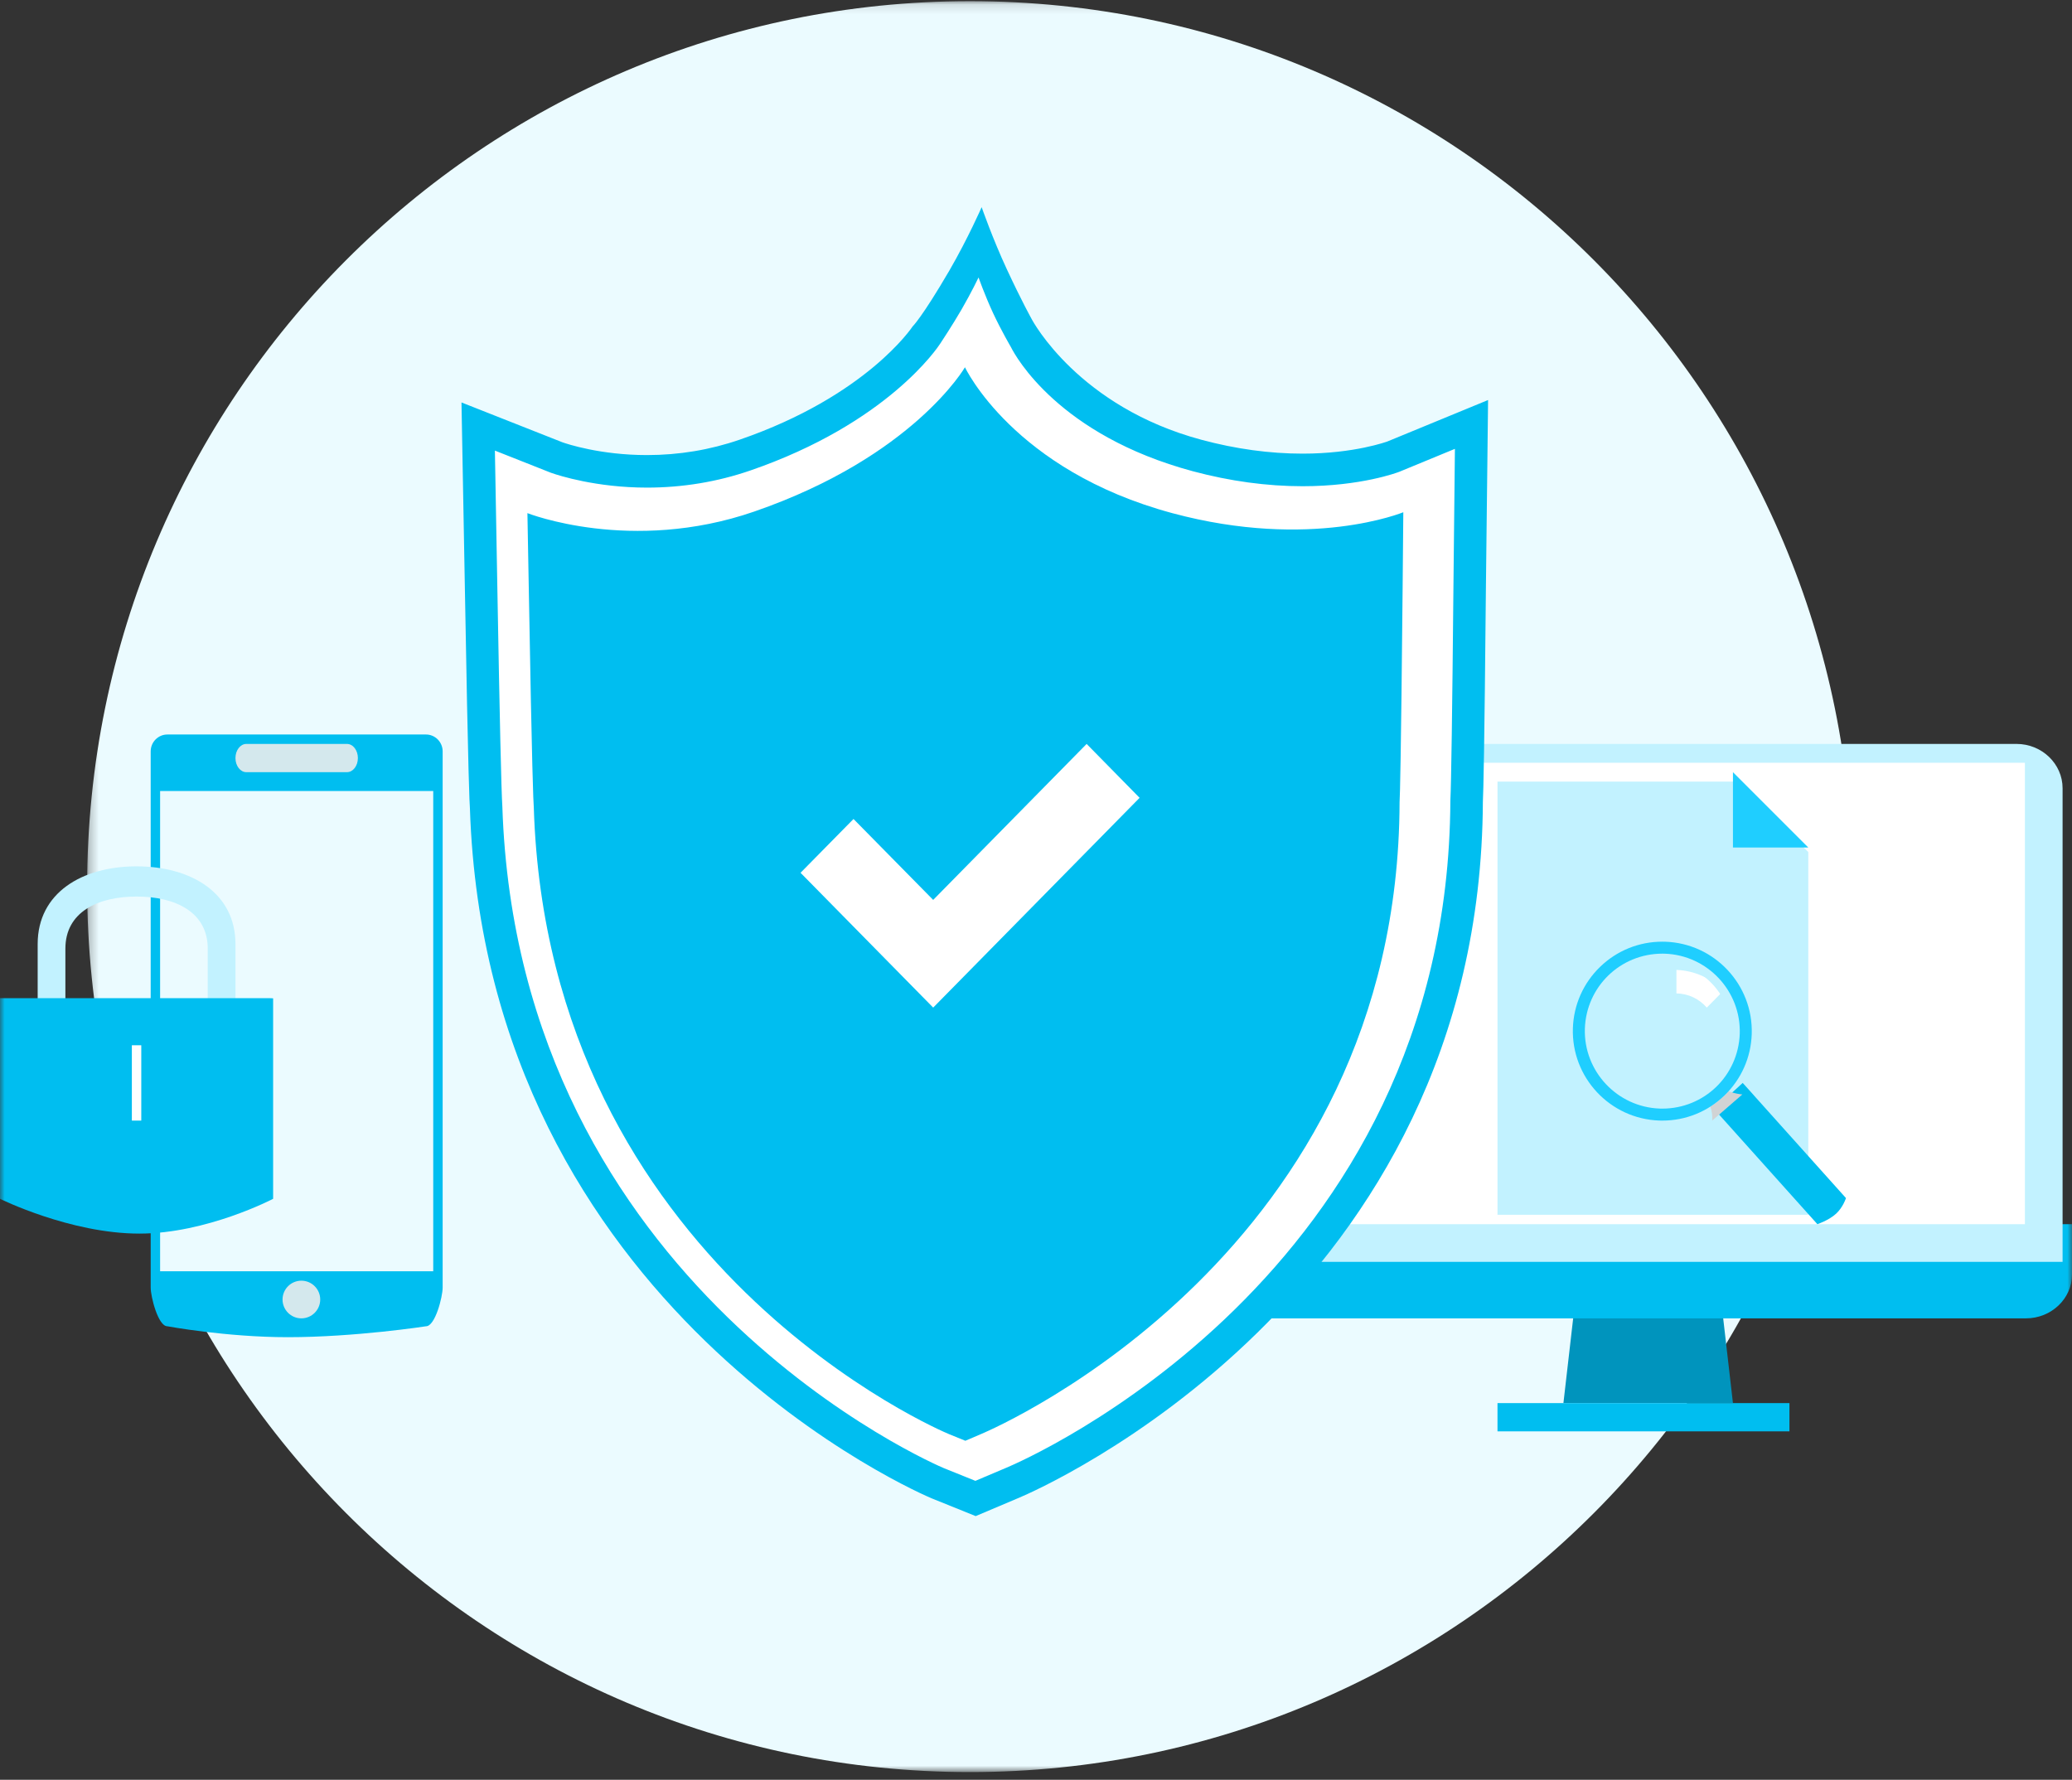
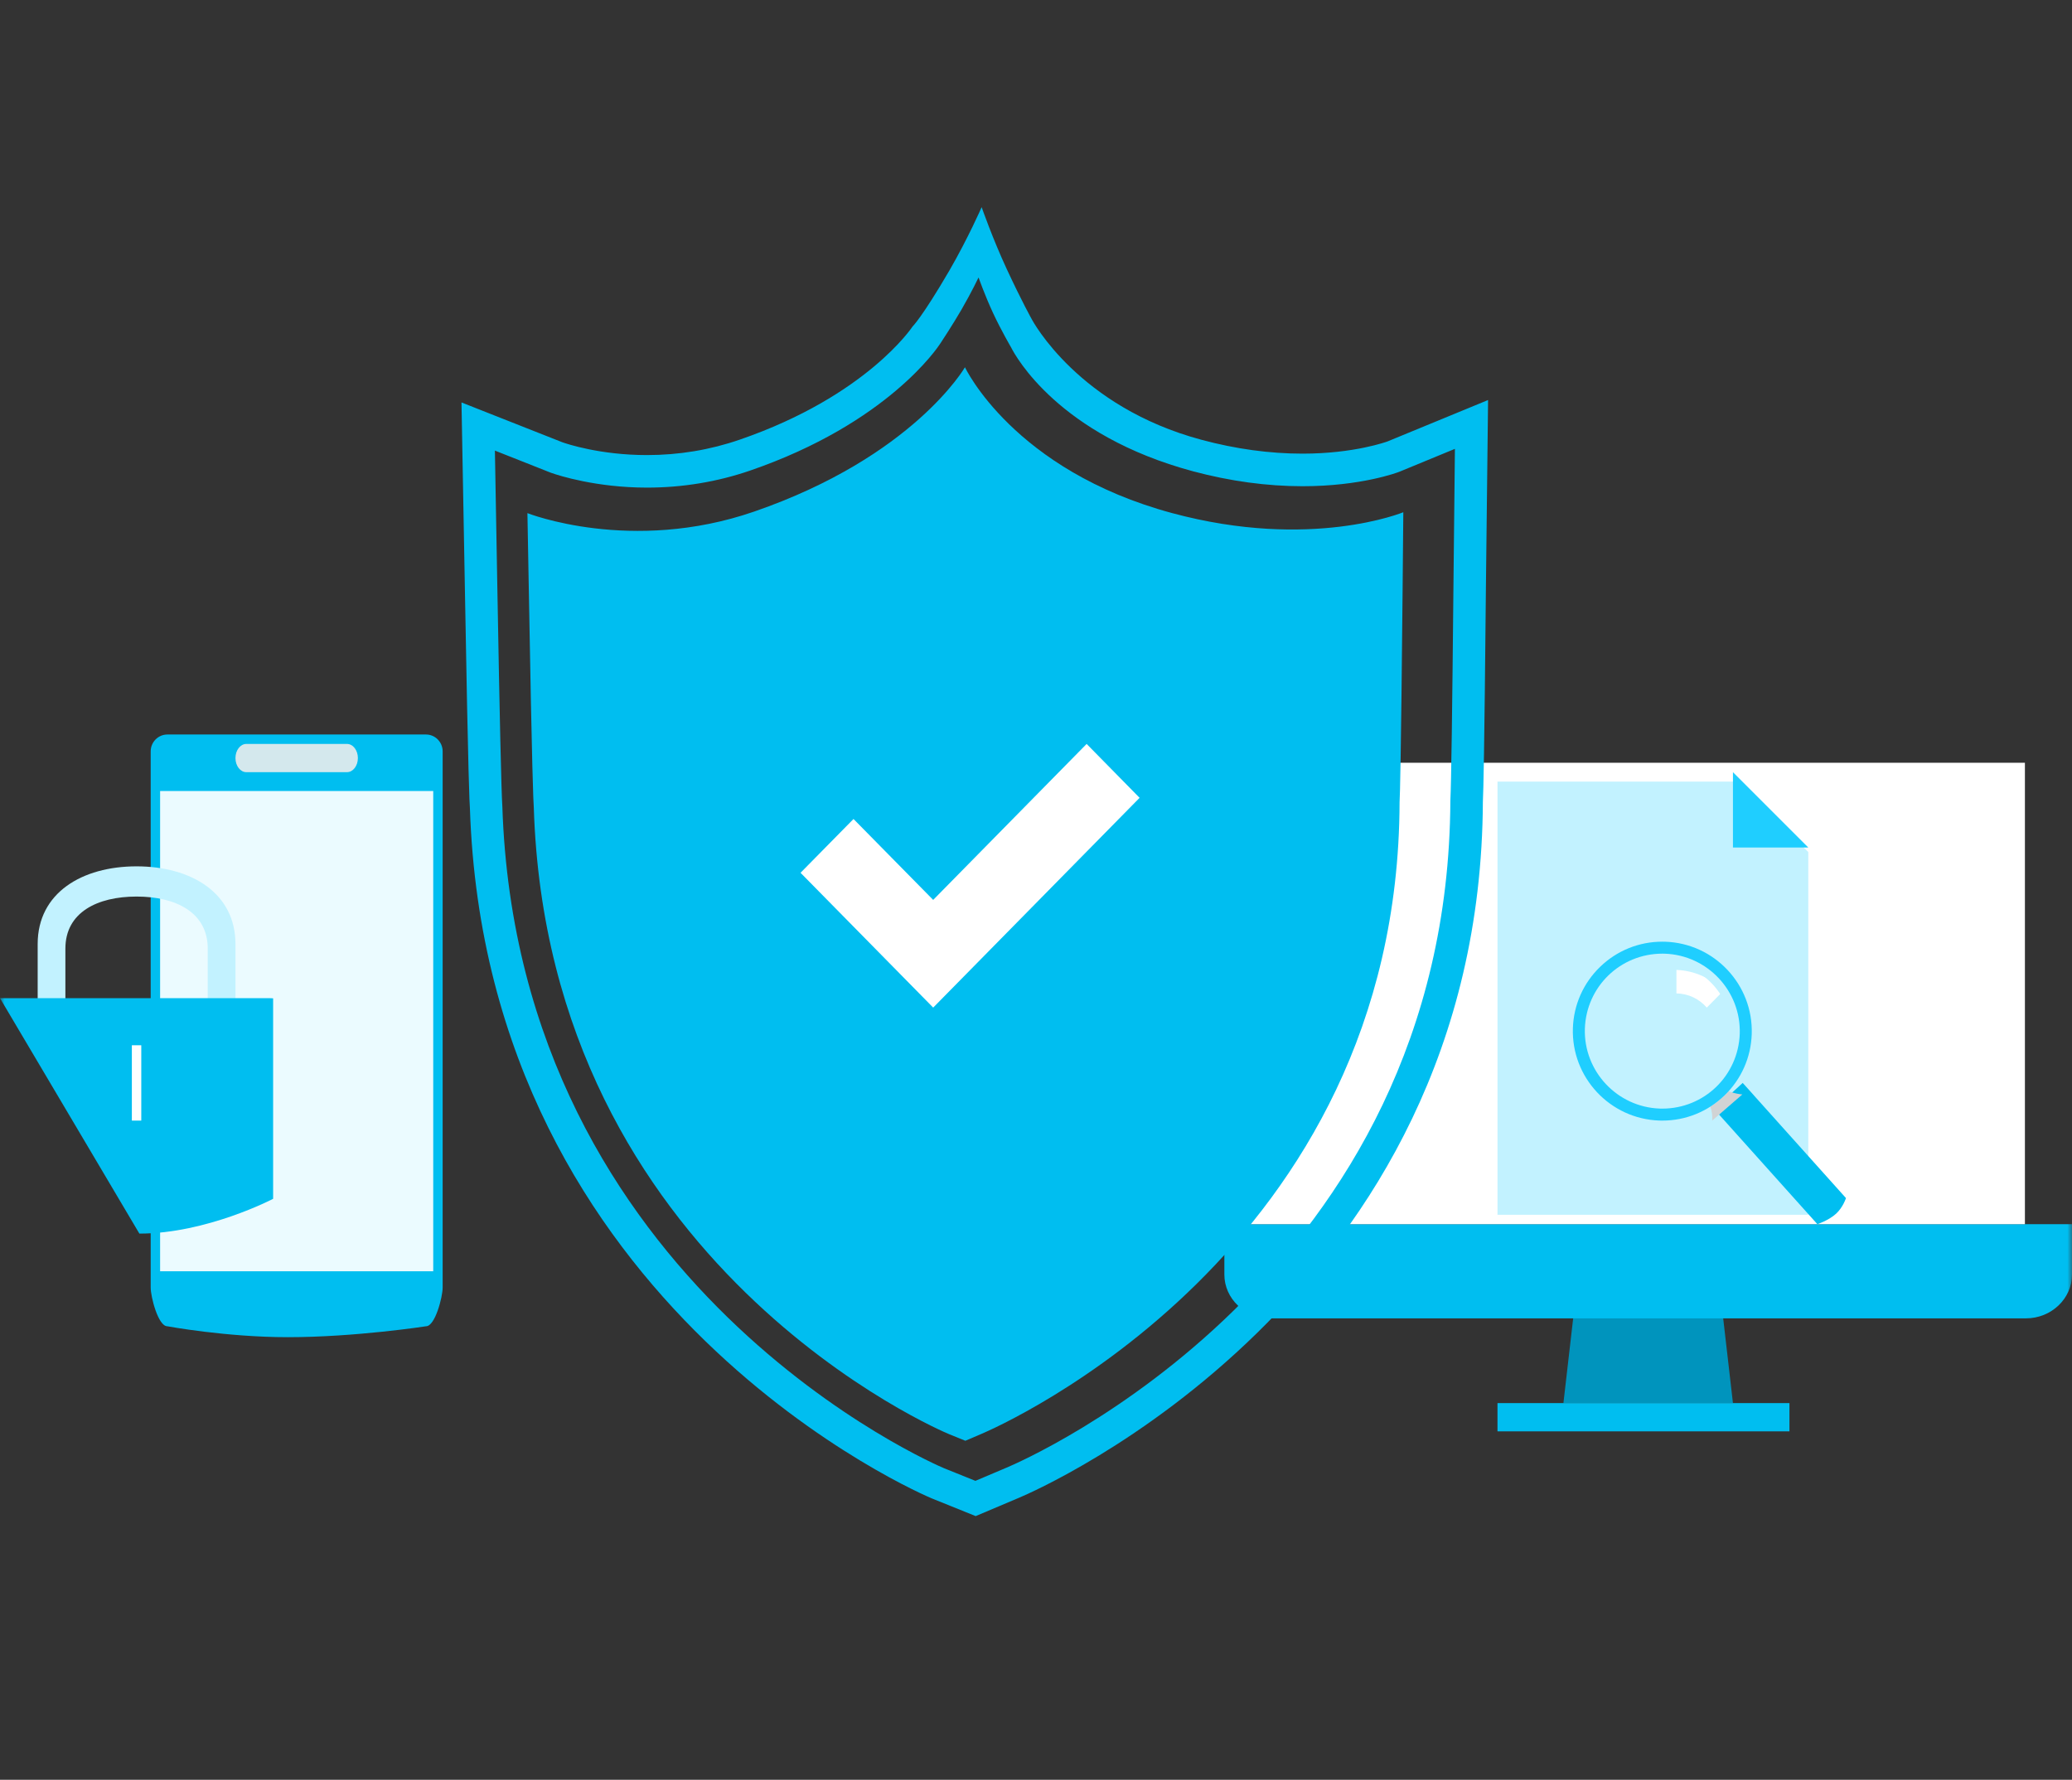
<svg xmlns="http://www.w3.org/2000/svg" xmlns:xlink="http://www.w3.org/1999/xlink" width="220px" height="189px" viewBox="0 0 220 189" version="1.1">
  <rect x="0" y="0" width="220" height="189" fill="#333333" stroke="none" />
  <title>Group 36</title>
  <desc>Created with Sketch.</desc>
  <defs>
    <polygon id="path-1" points="0.253 0.124 187.724 0.124 187.724 188.182 0.253 188.182" />
    <polygon id="path-3" points="0 189 220 189 220 1 0 1" />
  </defs>
  <g id="Pages" stroke="none" stroke-width="1" fill="none" fill-rule="evenodd">
    <g id="9--Know-Fraud-" transform="translate(-574, -552)">
      <g id="Group-36" transform="translate(574, 552)">
        <g id="Group-3" transform="translate(9, 0)">
          <mask id="mask-2" fill="white">
            <use xlink:href="#path-1" />
          </mask>
          <g id="Clip-2" />
-           <path d="M93.989,188.182 C42.22,188.182 0.253,146.084 0.253,94.153 C0.253,42.222 42.22,0.123 93.989,0.123 C145.757,0.123 187.724,42.222 187.724,94.153 C187.724,146.084 145.757,188.182 93.989,188.182 Z" id="Fill-1" fill="#EBFBFF" mask="url(#mask-2)" />
        </g>
        <path d="M47,136.733 C47,137.717 46.206,140.841 45.235,140.841 C45.235,140.841 37.727,142 30.561,142 C24.02,142 17.765,140.841 17.765,140.841 C16.794,140.841 16,137.717 16,136.733 L16,79.79 C16,78.805 16.794,78 17.765,78 L45.235,78 C46.206,78 47,78.805 47,79.79 L47,136.733 Z" id="Fill-4" fill="#00BEF0" />
        <mask id="mask-4" fill="white">
          <use xlink:href="#path-3" />
        </mask>
        <g id="Clip-7" />
        <polygon id="Fill-6" fill="#EBFBFF" mask="url(#mask-4)" points="17 135 46 135 46 84 17 84" />
        <path d="M38,80.499 C38,81.33 37.481,82 36.84,82 L26.157,82 C25.519,82 25,81.33 25,80.499 C25,79.672 25.519,79 26.157,79 L36.84,79 C37.481,79 38,79.672 38,80.499" id="Fill-11" fill="#D4E8ED" mask="url(#mask-4)" />
-         <path d="M34,137.999 C34,139.102 33.103,140 32,140 C30.894,140 30,139.102 30,137.999 C30,136.895 30.894,136 32,136 C33.103,136 34,136.895 34,137.999" id="Fill-12" fill="#D4E8ED" mask="url(#mask-4)" />
        <path d="M6.943,100.731 L6.943,107.83 C6.943,111.669 10.333,114.793 14.5,114.793 C18.667,114.793 22.057,111.669 22.057,107.83 L22.057,100.731 C22.057,96.89 18.667,95.208 14.5,95.208 C10.333,95.208 6.943,96.89 6.943,100.731 M4,108.149 L4,100.247 C4,94.816 8.71,92 14.5,92 C20.289,92 25,94.816 25,100.247 L25,108.149 C25,113.582 20.289,118 14.5,118 C8.71,118 4,113.582 4,108.149" id="Fill-13" fill="#C2F2FF" mask="url(#mask-4)" />
-         <path d="M0,106 L28.671,106 C28.782,106 28.891,106.008 29,106.016 L29,127.306 C28.999,127.307 21.948,131 14.799,131 C7.45,131 0,127.306 0,127.306 L0,106 Z" id="Fill-14" fill="#00BEF0" mask="url(#mask-4)" />
+         <path d="M0,106 L28.671,106 C28.782,106 28.891,106.008 29,106.016 L29,127.306 C28.999,127.307 21.948,131 14.799,131 L0,106 Z" id="Fill-14" fill="#00BEF0" mask="url(#mask-4)" />
        <polygon id="Fill-15" fill="#FFFFFF" mask="url(#mask-4)" points="14 119 15 119 15 111 14 111" />
        <polygon id="Fill-16" fill="#0094BD" mask="url(#mask-4)" points="184 149 166 149 167.496 136 182.504 136" />
        <path d="M130,130 L130,135.35 C130,137.908 132.198,140 134.885,140 L215.115,140 C217.801,140 220,137.908 220,135.35 L220,130 L130,130 Z" id="Fill-17" fill="#00BEF0" mask="url(#mask-4)" />
-         <path d="M214.115,79 L133.885,79 C131.199,79 129,81.116 129,83.703 L129,134 L170.735,134 L173.076,134 L219,134 L219,83.703 C219,81.116 216.802,79 214.115,79" id="Fill-18" fill="#C2F2FF" mask="url(#mask-4)" />
        <polygon id="Fill-19" fill="#FFFFFF" mask="url(#mask-4)" points="132 81 132 130 170.247 130 172.581 130 215 130 215 81" />
        <polygon id="Fill-20" fill="#00BEF0" mask="url(#mask-4)" points="159 152 190 152 190 149 159 149" />
        <polygon id="Fill-21" fill="#C2F2FF" mask="url(#mask-4)" points="192 129 192 90.48 184.293 83 159 83 159 129" />
        <polygon id="Fill-22" fill="#1FCEFF" mask="url(#mask-4)" points="184 90 192 90 184 82" />
        <path d="M186.22,116.32 L186.222,116.315 L185.036,115 L182,117.772 L184.212,120.238 L184.212,120.239 L192.965,130 C192.965,130 194.175,129.595 194.946,128.891 C195.692,128.209 196,127.228 196,127.228 L186.22,116.32 Z" id="Fill-23" fill="#00BEF0" mask="url(#mask-4)" />
        <path d="M181.798,119 C181.798,119 181.918,117.705 181.208,116.712 C180.498,115.718 181.765,114.43 182.587,115.273 C183.408,116.118 185,116.221 185,116.221 L181.798,119 Z" id="Fill-24" fill="#D1D3D4" mask="url(#mask-4)" />
        <path d="M181.224,107 L183,105.202 C181.712,103.903 179.958,103.073 178,103 L178,105.498 C179.271,105.505 180.428,106.089 181.224,107" id="Fill-28" fill="#FFFFFF" mask="url(#mask-4)" />
        <path d="M183.807,109.74 C183.669,113.705 180.456,116.81 176.493,116.81 C176.415,116.81 176.337,116.809 176.26,116.807 C172.237,116.667 169.068,113.28 169.193,109.26 C169.331,105.295 172.544,102.19 176.509,102.19 C176.586,102.19 176.665,102.191 176.741,102.193 C180.763,102.333 183.932,105.72 183.807,109.74 M176.814,100.005 C176.707,100.002 176.601,100 176.495,100 C174.023,100 171.682,100.947 169.901,102.667 C168.116,104.391 167.087,106.706 167.005,109.187 C166.833,114.421 170.952,118.821 176.187,118.995 C176.293,118.998 176.399,119 176.505,119 C178.976,119 181.318,118.053 183.099,116.333 C184.884,114.61 185.913,112.294 185.995,109.814 C186.167,104.579 182.049,100.179 176.814,100.005" id="Fill-29" fill="#C2F2FF" mask="url(#mask-4)" />
        <path d="M184.723,109.77 C184.568,114.232 180.952,117.728 176.492,117.728 C176.404,117.728 176.316,117.726 176.229,117.723 C171.703,117.565 168.136,113.755 168.277,109.23 C168.432,104.768 172.048,101.272 176.51,101.272 C176.597,101.272 176.685,101.274 176.771,101.276 C181.297,101.434 184.865,105.246 184.723,109.77 M176.814,100.005 C176.707,100.002 176.601,100 176.495,100 C174.023,100 171.681,100.947 169.901,102.667 C168.116,104.39 167.087,106.706 167.005,109.187 C166.833,114.421 170.952,118.821 176.187,118.995 C176.293,118.998 176.399,119 176.504,119 C178.976,119 181.318,118.053 183.099,116.334 C184.884,114.61 185.913,112.294 185.995,109.814 C186.167,104.579 182.049,100.179 176.814,100.005" id="Fill-30" fill="#1FCEFF" mask="url(#mask-4)" />
-         <path d="M146.726,47.863 C146.691,47.88 143.032,49.281 137.149,49.281 C133.523,49.281 129.777,48.76 126.013,47.747 C112.382,44.054 108.133,35.966 107.856,35.418 L103.05,25 L97.367,34.914 C97.116,35.305 92.067,42.882 78.205,47.697 C74.891,48.845 71.402,49.428 67.84,49.428 C62.247,49.428 58.306,47.958 58.291,47.953 L50,44.646 L50.306,61.961 C50.661,82.399 50.79,84.609 50.837,85.275 C52.536,137.961 98.117,157.183 98.577,157.373 L102.57,159 L106.534,157.308 C108.485,156.482 154.257,136.377 154.483,84.568 C154.545,83.376 154.646,79.615 154.807,61.786 L154.884,53.528 L155,44.425 L146.726,47.863 Z" id="Fill-31" fill="#FFFFFF" mask="url(#mask-4)" />
        <path d="M52.547,47.85 L52.809,62.499 C53.052,76.229 53.229,84.011 53.337,85.615 C55.002,136.741 99.766,155.725 100.219,155.907 L103.565,157.256 L106.887,155.849 C108.802,155.044 153.773,135.551 153.996,85.024 C154.091,83.088 154.195,75.69 154.322,62.337 L154.479,47.666 L148.583,50.097 C148.381,50.18 144.5,51.634 138.31,51.634 C134.523,51.634 130.606,51.1 126.68,50.05 C112.423,46.224 107.827,37.833 107.355,36.89 C107.355,36.89 106.302,35.091 105.442,33.243 C104.574,31.378 103.9,29.465 103.9,29.465 C103.9,29.465 103.152,31.039 102.089,32.876 C101.129,34.534 99.844,36.471 99.844,36.471 C99.578,36.886 94.241,44.939 79.665,49.965 C76.155,51.173 72.466,51.781 68.694,51.781 C63.295,51.781 59.298,50.484 58.603,50.24 L58.473,50.195 L52.547,47.85 Z M103.596,161 L98.924,159.114 C98.444,158.922 51.63,139.193 49.893,85.794 C49.854,85.231 49.725,83.345 49.361,62.561 L49,42.737 L59.712,46.967 C60.177,47.132 63.725,48.326 68.694,48.326 C72.085,48.326 75.398,47.775 78.544,46.688 C92.008,42.051 96.852,34.736 96.902,34.663 C96.902,34.663 97.882,33.732 100.809,28.718 C102.784,25.304 104.229,22 104.229,22 C104.229,22 105.409,25.382 106.905,28.596 C108.517,32.06 109.526,33.855 109.526,33.855 C109.66,34.124 114.547,43.208 127.572,46.703 C131.208,47.681 134.824,48.174 138.31,48.174 C143.813,48.174 147.282,46.89 147.317,46.88 L158,42.48 L157.771,62.367 C157.604,80.222 157.507,83.902 157.448,85.119 C157.209,137.826 110.222,158.199 108.226,159.04 L103.596,161 Z" id="Fill-32" fill="#00BEF0" mask="url(#mask-4)" />
        <path d="M102.457,39 C102.457,39 96.991,48.484 80.073,54.327 C66.994,58.843 56,54.491 56,54.491 L56.15,62.75 C56.491,82.275 56.628,85.05 56.678,85.766 C58.2,134.5 100.351,152.129 100.779,152.301 L102.499,153 L104.209,152.269 C106.016,151.506 148.477,132.958 148.603,85.194 C148.652,84.286 148.752,80.908 148.926,62.625 L149,54.396 C149,54.396 139.192,58.453 124.497,54.499 C107.584,49.95 102.457,39 102.457,39 Z" id="Fill-33" fill="#00BEF0" mask="url(#mask-4)" />
        <polygon id="Fill-34" fill="#FFFFFF" mask="url(#mask-4)" points="119 84.06 115.036 80 98.533 96.887 89.963 88.126 86 92.178 98.533 105 98.533 104.997 98.533 105" />
        <path d="M88.423,92.685 L99.084,103.521 L117.578,84.722 L115.376,82.481 L99.084,99.043 L90.624,90.449 L88.423,92.685 Z M97.874,105.77 L85,92.684 L90.624,86.971 L99.083,95.564 L115.376,79 L121,84.723 L100.294,105.77 L99.084,107 L97.874,105.77 Z" id="Fill-35" fill="#FFFFFF" mask="url(#mask-4)" />
      </g>
    </g>
  </g>
</svg>